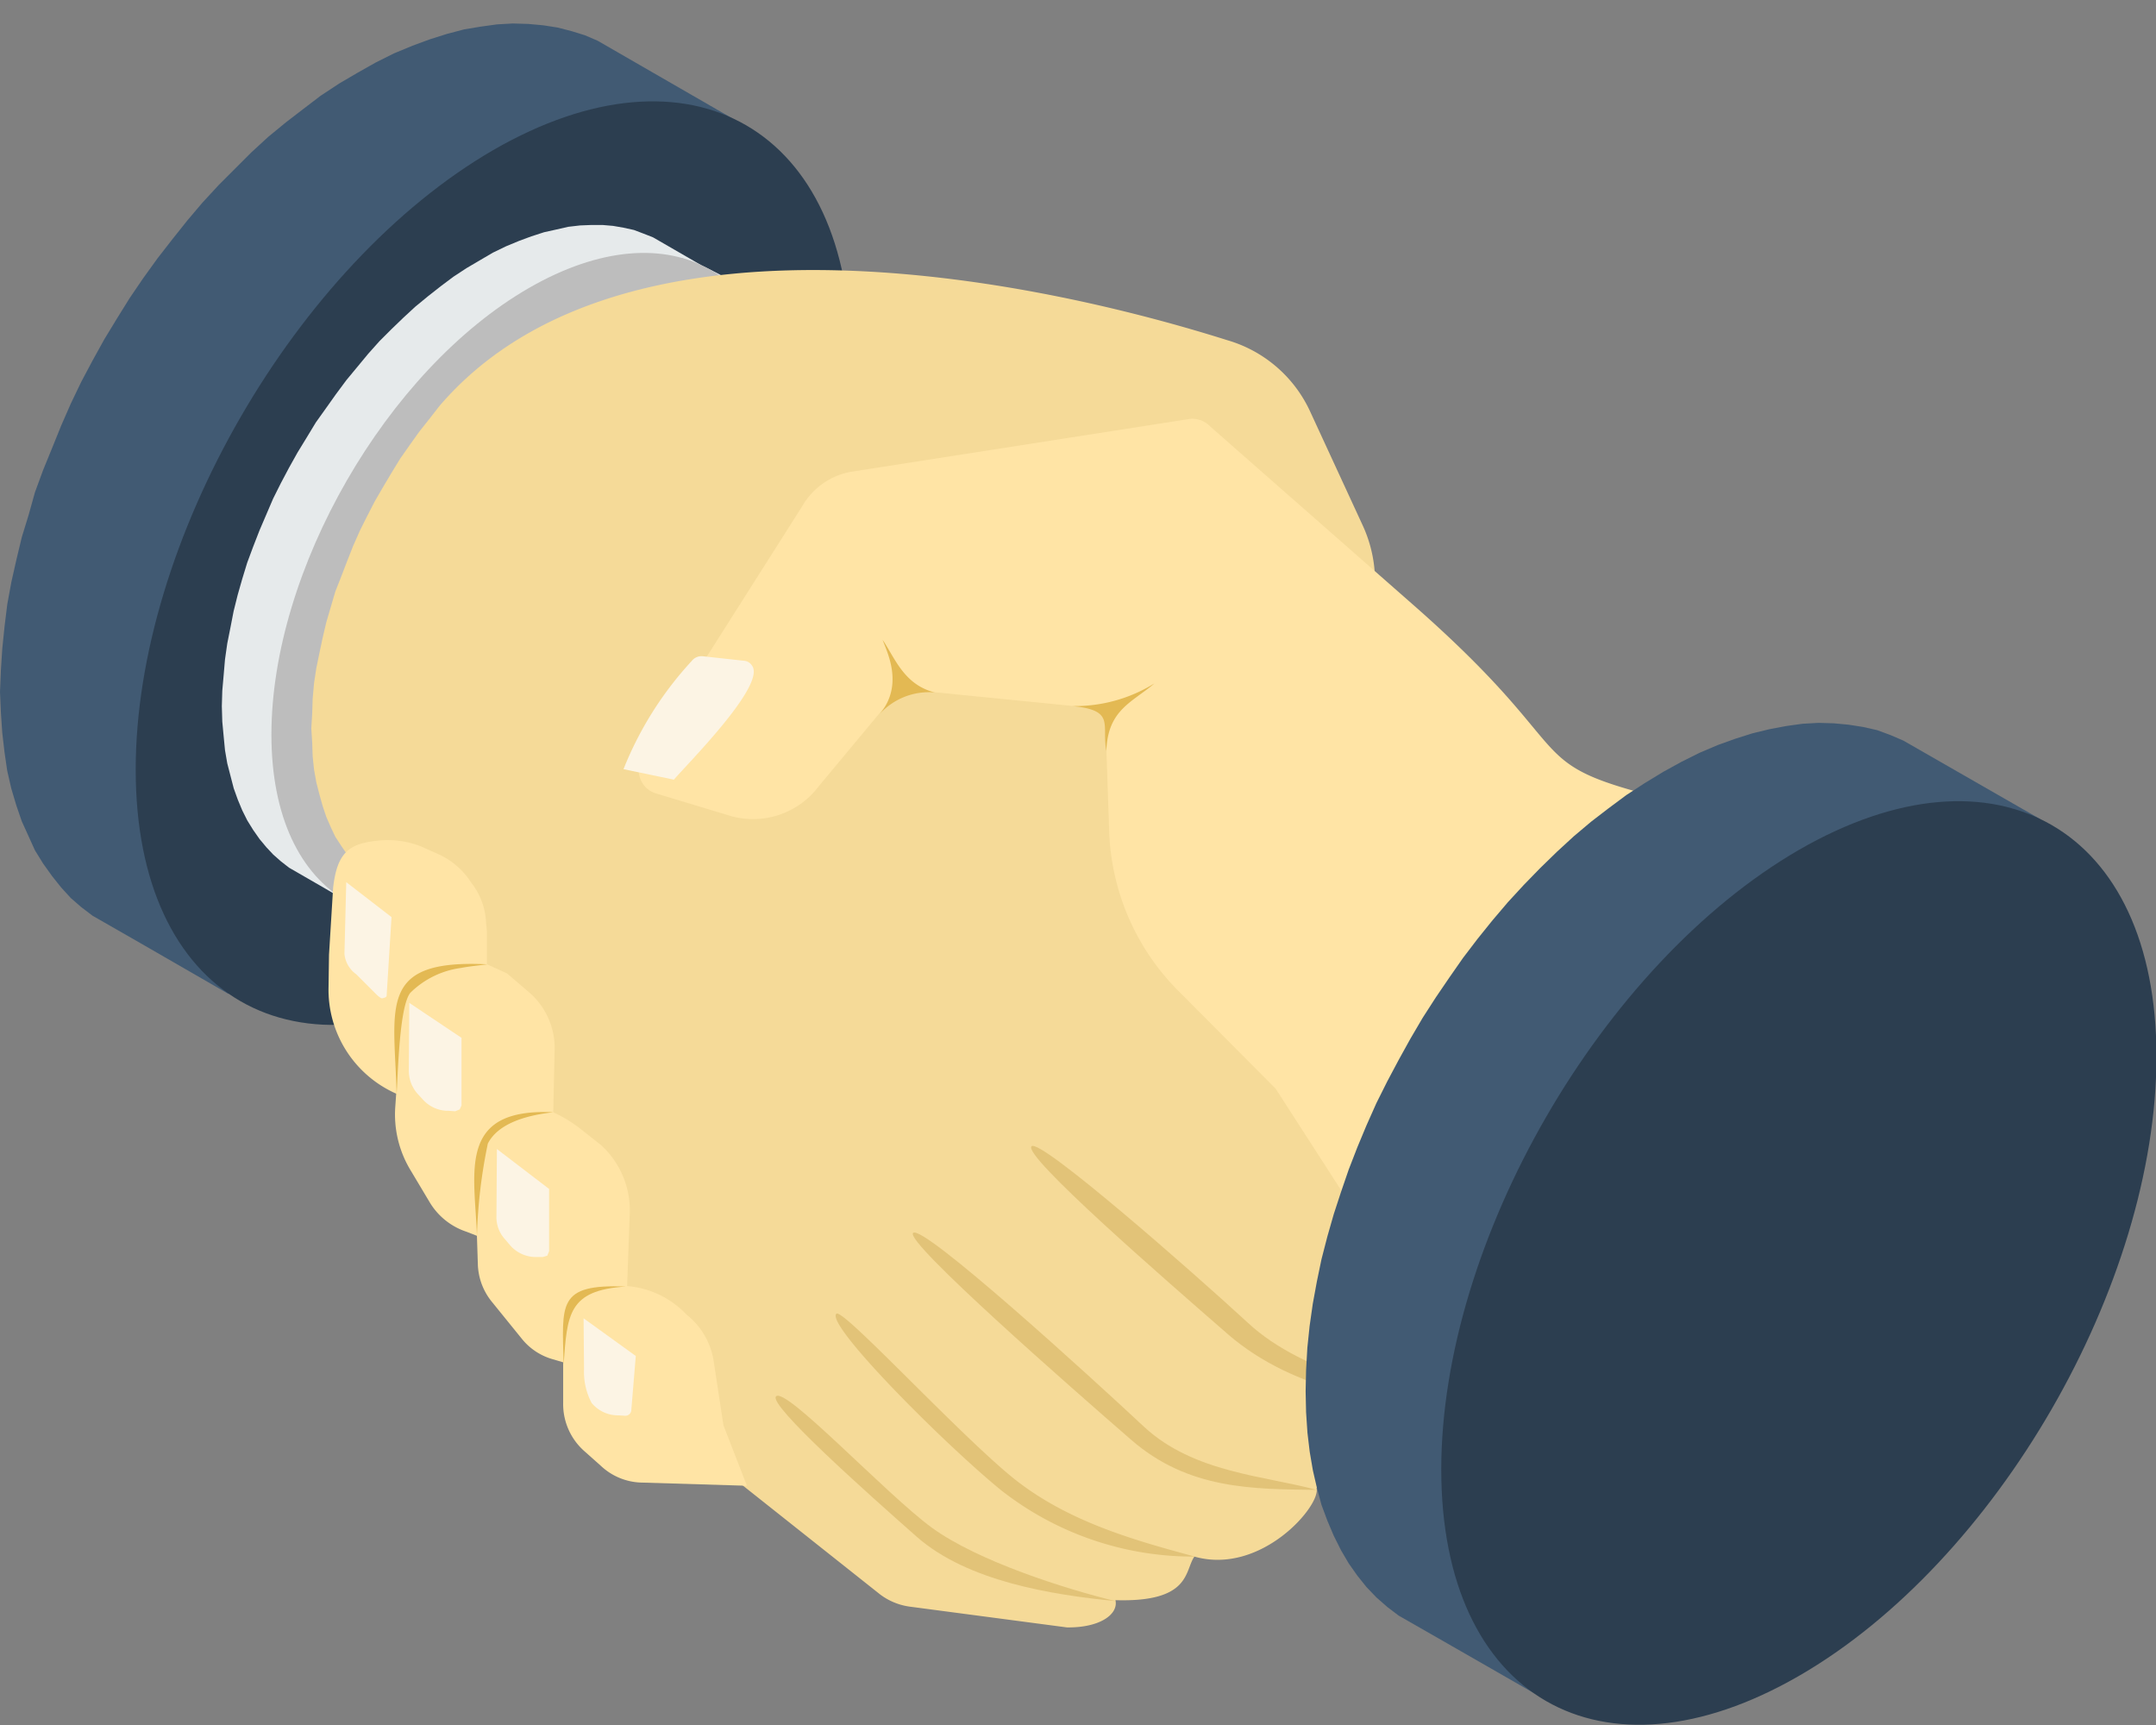
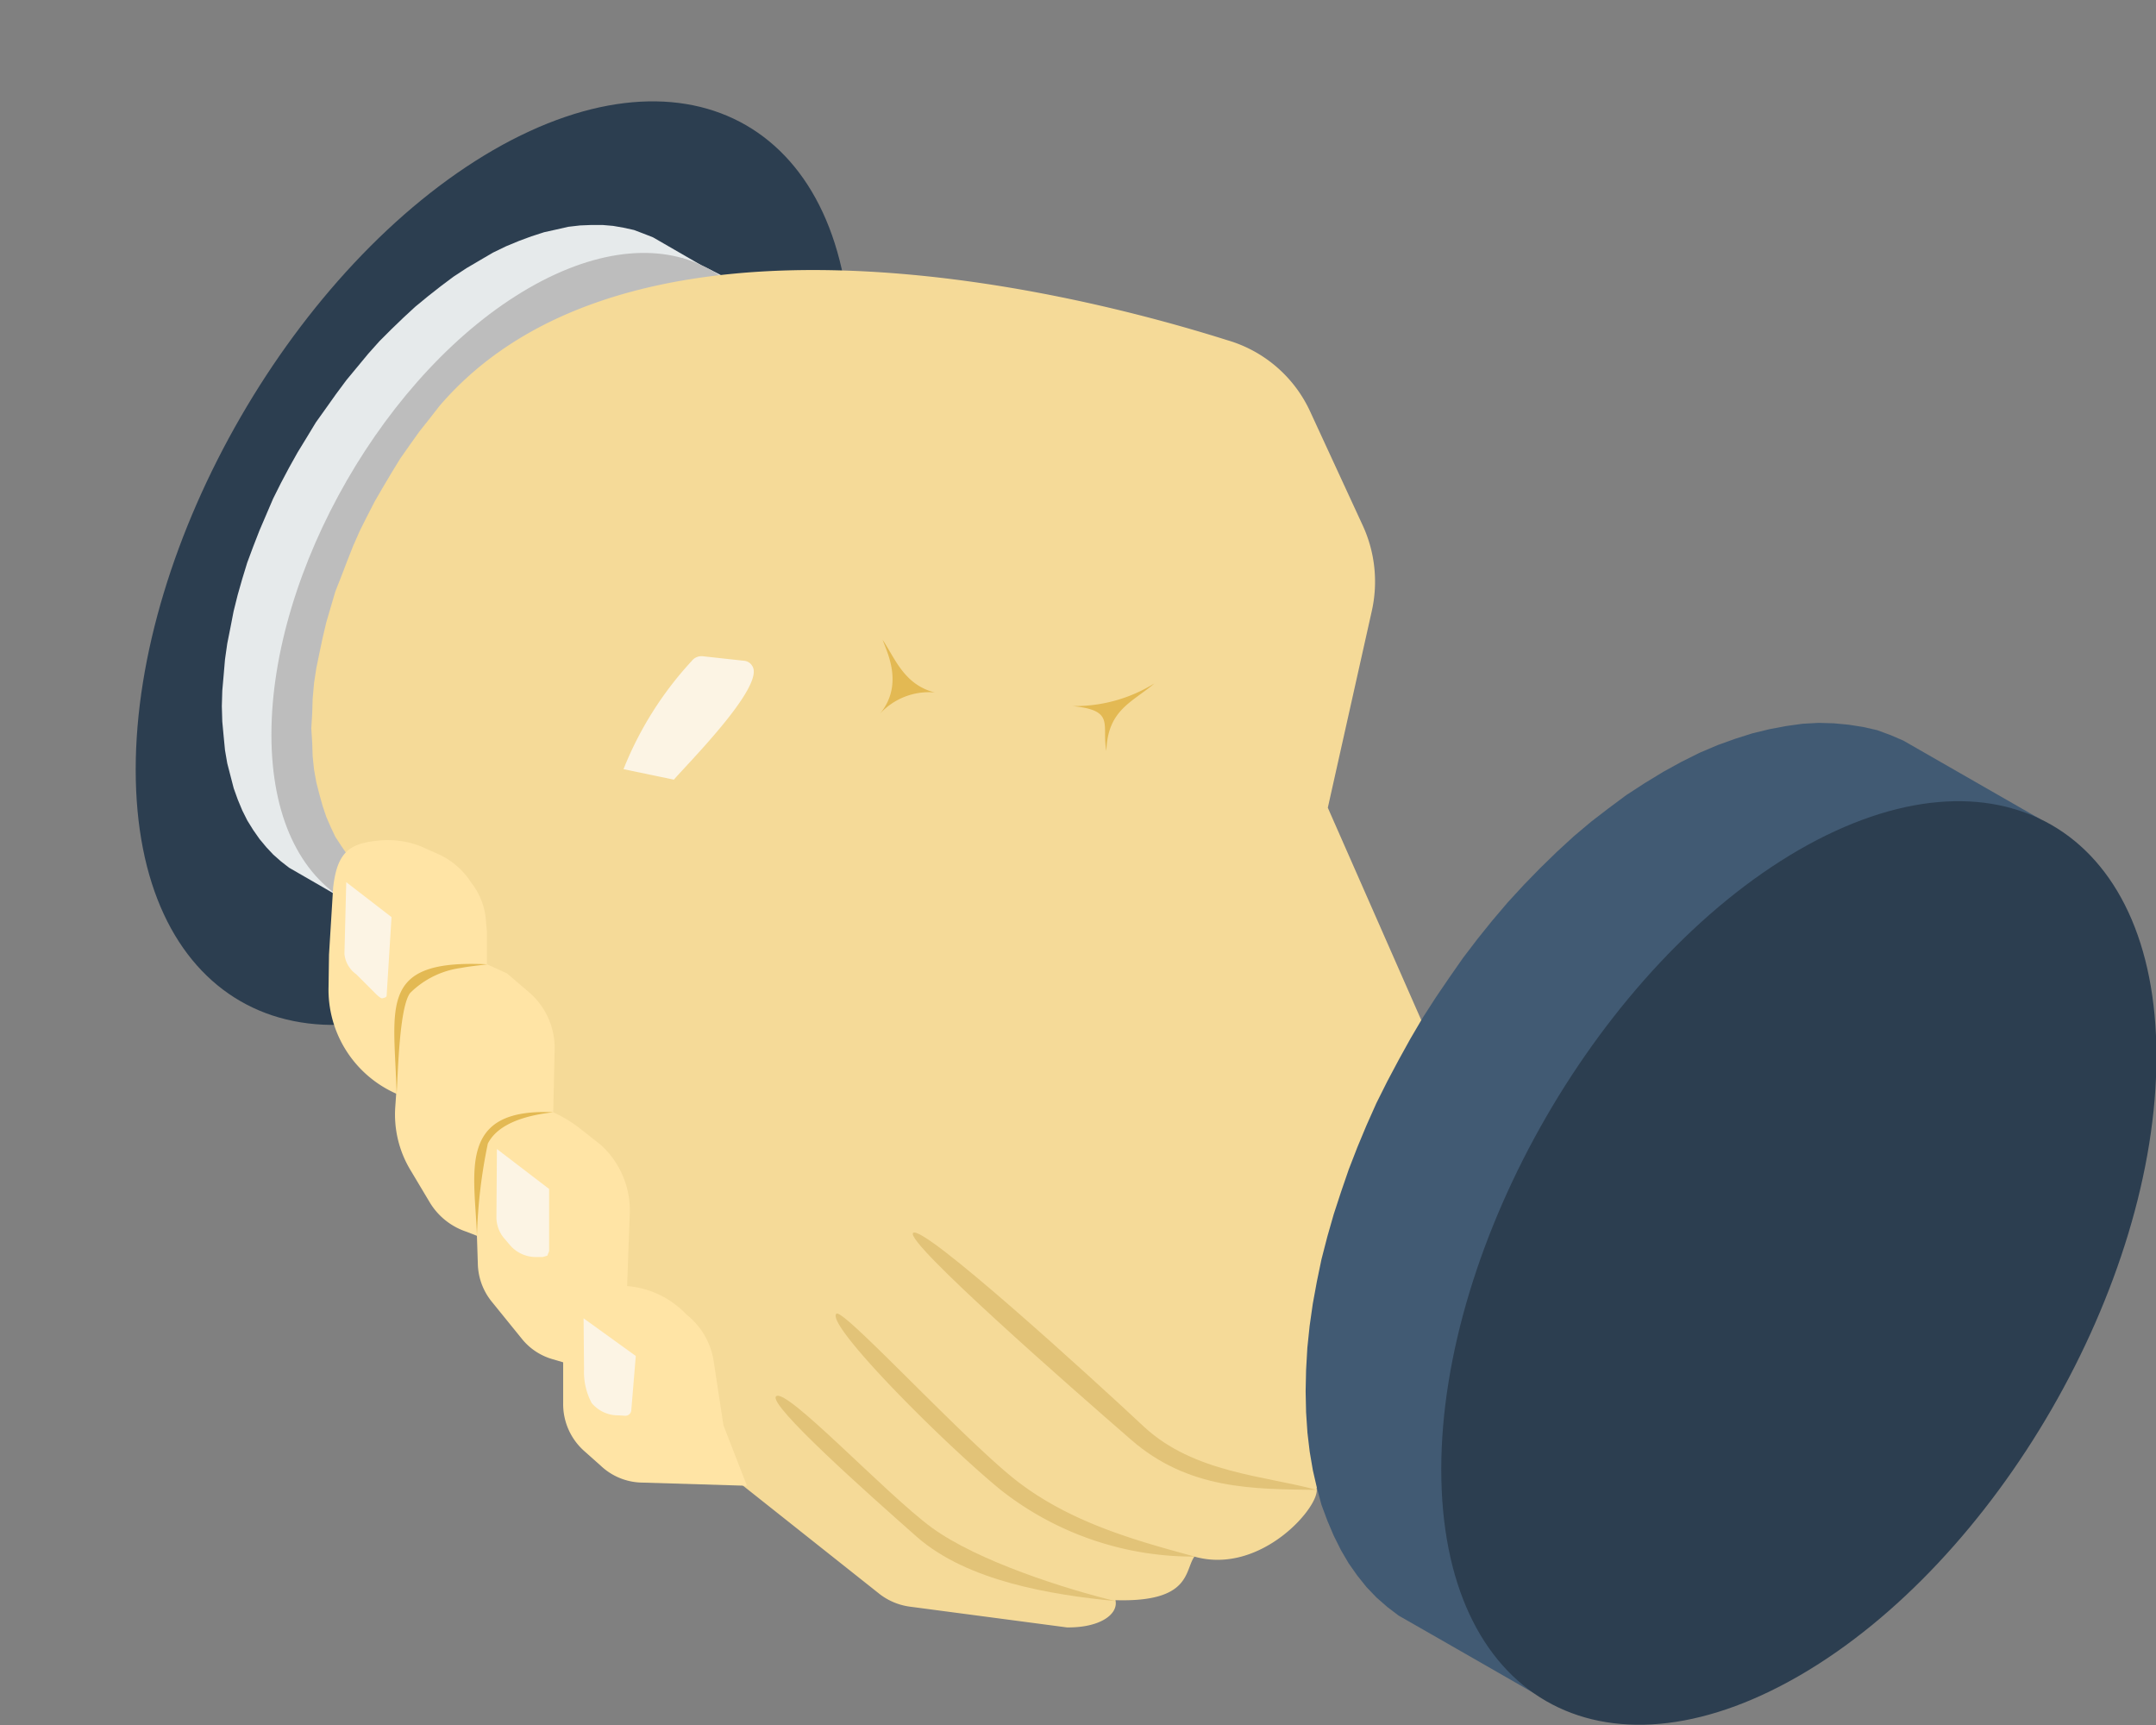
<svg xmlns="http://www.w3.org/2000/svg" width="100" height="80" viewBox="0 0 100 80">
  <rect x="0" y="0" width="100" height="80" fill="#808080" stroke="none" />
  <defs>
    <clipPath id="clip-path">
      <rect id="長方形_532" data-name="長方形 532" width="100" height="78.91" fill="none" />
    </clipPath>
  </defs>
  <g id="グループ_317" data-name="グループ 317" transform="translate(-232 -3990)">
    <rect id="長方形_528" data-name="長方形 528" width="100" height="80" transform="translate(232 3990)" fill="none" />
    <g id="グループ_316" data-name="グループ 316" transform="translate(232 3991.09)">
      <g id="グループ_316-2" data-name="グループ 316" transform="translate(0 0)" clip-path="url(#clip-path)">
-         <path id="パス_354" data-name="パス 354" d="M34.035,4.441,27.72.8,27.131.547l-.61-.189L25.868.189,25.195.084,24.5.021,23.784,0l-.737.042L22.29.147l-.758.126-.8.21-.8.253-.8.295-.863.358-.842.421-.821.463-.863.505-.863.568-.8.61-.821.631-.821.674-.779.716-.758.758-.758.758-.758.821-.695.821L8,10,7.3,10.9l-.652.905-.631.926-.589.947-.589.968-.547.989-.526.989-.484,1.01-.442,1.01L2.421,19.68,2,20.711l-.379,1.031L1.326,22.8,1.01,23.827.758,24.879.526,25.91.337,26.942.21,27.973.105,29l-.063.989L0,31l.042.968.063.926L.21,33.8l.126.863.189.821.232.779L1.01,37l.316.695.295.652L2,38.96l.421.589.421.526.442.484.484.421.526.4,2.315,1.326L10.587,45,33.951,4.4ZM32.162,3.81v.021h0Zm.589.168h.063L32.856,4l-.105-.021m.631.189.063.021.063.021-.126-.042" transform="translate(0 -0.001)" fill="#415a73" fill-rule="evenodd" />
        <path id="パス_355" data-name="パス 355" d="M16.885,40.739C26.041,35.456,33.471,22.6,33.471,12.03c0-10.587-7.43-14.881-16.586-9.6C7.729,7.736.3,20.6.3,31.163c0,10.587,7.43,14.86,16.586,9.577" transform="translate(5.994 3.439)" fill="#2c3e50" fill-rule="evenodd" />
        <path id="パス_356" data-name="パス 356" d="M22.737,2.317l-2.252-1.3L20.043.844,19.6.676,19.117.57,18.633.486,18.148.444h-.526L17.1.465l-.547.063L16,.654l-.568.126L14.844.97l-.568.21-.61.253-.61.295-.61.358-.61.358-.61.4-.589.442-.589.463-.589.484-.547.505-.568.547-.547.547-.526.589-.505.61-.505.61-.484.652-.463.652L4.846,9.6l-.421.695L4,10.989l-.4.716-.379.716-.358.716-.316.737-.316.737-.295.758-.274.737-.232.758-.21.737-.189.758-.147.758-.147.737-.105.737-.063.737-.063.716-.021.716.021.716.063.674.063.652.105.61L.889,26l.147.568.189.526.21.505.232.463.274.442.295.421.316.379.316.337.358.316.379.295,1.642.947.61.358c2.189,1.515,3.789,2.336,8.861-.589,5.052-2.926,11.934-14.839,11.934-20.69,0-5.83-1.537-6.841-3.957-7.977ZM21.39,1.875h0m.442.105L21.9,2h-.042Zm.442.147.084.042-.042-.021Z" transform="translate(9.804 8.9)" fill="#e6eaeb" fill-rule="evenodd" />
        <path id="パス_357" data-name="パス 357" d="M12.532,29.73c6.609-3.81,11.955-13.05,11.955-20.69,0-7.619-5.346-10.714-11.955-6.9C5.944,5.946.6,15.228.6,22.848S5.944,33.54,12.532,29.73" transform="translate(11.989 10.133)" fill="#bdbdbd" fill-rule="evenodd" />
        <path id="パス_358" data-name="パス 358" d="M27.059,61.957,16.788,53.811,3.633,28.89l-.358-.253-.337-.316-.316-.316-.274-.358-.274-.4L1.8,26.827l-.21-.442-.21-.484L1.212,25.4l-.147-.526L.918,24.3l-.105-.589L.749,23.1.728,22.47.686,21.8.728,21.1l.021-.674.063-.716.105-.695.147-.716.147-.695.168-.716.21-.716.21-.716.274-.695.274-.716.274-.695.316-.716.337-.674.358-.695.379-.652.4-.674.4-.652.442-.631L5.7,8.031l.484-.61.442-.568C14.767-2.661,32.911.559,43.182,3.8a6.1,6.1,0,0,1,3.852,3.347l2.4,5.2a6.228,6.228,0,0,1,.442,4L47.834,25.48l11.05,25.11L47.308,57.032c.232.779-2.547,4.062-5.662,3.178-.463.652-.147,2.126-3.662,2.021.147.652-.716,1.284-2.252,1.263l-7.325-.968a2.942,2.942,0,0,1-1.347-.568" transform="translate(13.753 10.89)" fill="#f5da98" fill-rule="evenodd" />
-         <path id="パス_359" data-name="パス 359" d="M42.524,44.868l-6.567-5.157-5.009-7.767-4.378-4.4a11.017,11.017,0,0,1-3.347-7.662l-.189-5.536L13.519,13.4l-3.747,4.5a3.814,3.814,0,0,1-4.062,1.41L2.174,18.242a1.105,1.105,0,0,1-.695-.674,1.053,1.053,0,0,1,.105-.968L8.973,4.96A3.294,3.294,0,0,1,11.225,3.34L27.011.877a1.179,1.179,0,0,1,.926.379l9.535,8.377c8.272,7.3,4.336,7.177,12.587,9.135a54.107,54.107,0,0,1,7.556,2.694c5.788,11.45-2.884,19.87-11.366,22.5,0,0-2.989,1.221-3.726.905" transform="translate(28.219 17.454)" fill="#ffe4a5" fill-rule="evenodd" />
        <path id="パス_360" data-name="パス 360" d="M18.481,14.114A14.419,14.419,0,0,1,9.494,11.02C6.821,8.831,1.369,3.359,1.874,2.853,2.148,2.559,7.41,8.284,10,10.41c2.568,2.1,5.788,2.968,8.482,3.7" transform="translate(36.918 56.985)" fill="#e2c378" fill-rule="evenodd" />
        <path id="パス_361" data-name="パス 361" d="M20.737,14.6c-2.926-.042-5.936,0-8.609-2.336C9.434,9.926,1.646,3.106,2.025,2.685c.421-.463,8.419,6.841,10.714,8.988,2.315,2.147,5.641,2.273,8,2.926" transform="translate(40.324 53.407)" fill="#e2c378" fill-rule="evenodd" />
-         <path id="パス_362" data-name="パス 362" d="M22.6,14.889c-3.831-.421-8.1-1.01-11.177-3.662C8.352,8.554,1.89,2.934,2.29,2.492c.379-.4,7.388,5.746,10.04,8.188,2.652,2.463,7.093,3.2,10.272,4.21" transform="translate(45.553 49.58)" fill="#e2c378" fill-rule="evenodd" />
        <path id="パス_363" data-name="パス 363" d="M17.473,12.547c-3.01-.295-6.862-.926-9.2-2.968C5.96,7.537,1.371,3.454,1.729,3.054c.442-.463,5.094,4.525,7.22,6.083S15.2,12,17.473,12.547" transform="translate(34.264 60.616)" fill="#e2c378" fill-rule="evenodd" />
        <path id="パス_364" data-name="パス 364" d="M36.912,5.982,30.6,2.362l-.589-.253-.631-.232-.653-.147-.674-.105-.674-.063-.716-.021-.737.042-.758.105-.779.147-.779.189-.8.253-.821.295-.842.358-.842.421-.842.463L18.6,4.34l-.842.547-.821.61-.821.631-.8.674-.779.716-.779.758L13,9.055l-.737.8-.716.842-.695.863-.674.884-.631.905-.631.926-.61.947-.568.968-.547.989-.526.989-.505,1.01L5.7,20.211l-.421,1.01-.4,1.031L4.519,23.3l-.337,1.031-.295,1.031L3.614,26.42,3.4,27.451l-.189,1.031-.147,1.031-.105,1.01L2.9,31.556l-.021.989.021.968.063.947.105.884.147.863.189.821.21.779.274.737.295.695.337.674.358.61.4.568.421.526.463.484.505.442.526.4,2.273,1.3,4,2.294L36.828,5.961Zm-1.894-.61h0m.61.147h.042l.042.021-.084-.021m.61.189.126.042L36.3,5.73Z" transform="translate(57.679 30.893)" fill="#415a73" fill-rule="evenodd" />
        <path id="パス_365" data-name="パス 365" d="M19.762,42.282C28.918,37,36.348,24.138,36.348,13.551c0-10.566-7.43-14.86-16.586-9.577C10.606,9.278,3.176,22.139,3.176,32.705c0,10.587,7.43,14.86,16.586,9.577" transform="translate(63.673 34.353)" fill="#2c3e50" fill-rule="evenodd" />
        <path id="パス_366" data-name="パス 366" d="M20.132,31.74l-4.841-.147a2.851,2.851,0,0,1-1.936-.779l-.758-.674a2.908,2.908,0,0,1-.989-2.231V26.015l-.421-.126A2.824,2.824,0,0,1,9.672,24.9L8.324,23.237a2.891,2.891,0,0,1-.674-1.789l-.042-1.3-.484-.189A3.136,3.136,0,0,1,5.4,18.564l-.842-1.41a4.993,4.993,0,0,1-.737-2.989l.042-.61A5.271,5.271,0,0,1,.726,8.587L.747,7.114.937,4.02c.189-1.726.8-2.084,2.189-2.21A4.217,4.217,0,0,1,5.041,2.1l.8.358a3.516,3.516,0,0,1,1.494,1.3A3.222,3.222,0,0,1,8.03,5.6l.042.442V7.556L9,7.977l1.01.863a3.416,3.416,0,0,1,1.2,2.778l-.063,2.8a6.28,6.28,0,0,1,1.221.737l.989.779A4.1,4.1,0,0,1,14.7,19.027l-.126,3.452a4.245,4.245,0,0,1,2.757,1.326A3.4,3.4,0,0,1,18.6,26.036l.442,2.9Z" transform="translate(14.513 36.075)" fill="#ffe4a5" fill-rule="evenodd" />
        <path id="パス_367" data-name="パス 367" d="M.844,1.892l2.1,1.621L2.717,7.154c0,.084-.126.105-.21.126-.084,0-.274-.189-.337-.253l-.863-.863A1.312,1.312,0,0,1,.76,5.218Z" transform="translate(15.216 37.93)" fill="#fcf4e4" fill-rule="evenodd" />
-         <path id="パス_368" data-name="パス 368" d="M.922,2.158,3.343,3.779V6.915L3.258,7.1l-.21.084-.295-.021A1.583,1.583,0,0,1,1.532,6.62L1.3,6.368A1.6,1.6,0,0,1,.9,5.273Z" transform="translate(18.063 43.263)" fill="#fcf4e4" fill-rule="evenodd" />
        <path id="パス_369" data-name="パス 369" d="M1.115,2.48,3.536,4.332V7.216l-.084.21-.21.063H2.946a1.583,1.583,0,0,1-1.221-.547l-.232-.274a1.512,1.512,0,0,1-.4-1.073Z" transform="translate(21.933 49.718)" fill="#fcf4e4" fill-rule="evenodd" />
        <path id="パス_370" data-name="パス 370" d="M1.286,2.853,3.707,4.6,3.5,7.1a.279.279,0,0,1-.274.274l-.316-.021A1.583,1.583,0,0,1,1.686,6.81l-.021-.021A3.064,3.064,0,0,1,1.307,5.21Z" transform="translate(25.782 57.196)" fill="#fcf4e4" fill-rule="evenodd" />
        <path id="パス_371" data-name="パス 371" d="M5.186,2.092c-.505.063-.905.105-1.221.168A4.114,4.114,0,0,0,1.607,3.418C1.1,4.07,1.039,7.143.976,8.111.871,4.049.071,1.839,5.186,2.092" transform="translate(17.42 41.54)" fill="#e3b953" fill-rule="evenodd" />
        <path id="パス_372" data-name="パス 372" d="M5.036,1.4l1.915.21a.488.488,0,0,1,.4.253c.589.926-3.01,4.525-3.641,5.262L1.374,6.638A16.211,16.211,0,0,1,4.531,1.628.582.582,0,0,1,5.036,1.4" transform="translate(27.546 27.943)" fill="#fcf4e4" fill-rule="evenodd" />
        <path id="パス_373" data-name="パス 373" d="M4.707,2.409c-1.116.126-2.526.463-3.031,1.452a24.018,24.018,0,0,0-.505,4.273C1.066,5.187.245,2.2,4.707,2.409" transform="translate(20.951 48.084)" fill="#e3b953" fill-rule="evenodd" />
-         <path id="パス_374" data-name="パス 374" d="M4.156,2.794C1.461,2.962,1.44,4.12,1.272,6.414c-.063-2.82-.316-3.747,2.884-3.62" transform="translate(24.87 55.782)" fill="#e3b953" fill-rule="evenodd" />
        <path id="パス_375" data-name="パス 375" d="M2.065,1.358c.21.589.989,2.084-.126,3.431A3.083,3.083,0,0,1,4.486,3.8C3.055,3.442,2.634,2.2,2.065,1.358" transform="translate(38.873 27.224)" fill="#e3b953" fill-rule="evenodd" />
        <path id="パス_376" data-name="パス 376" d="M6.173,1.454a7.006,7.006,0,0,1-3.81,1.052C4.384,2.7,3.71,3.369,3.942,4.59,4,2.675,5.141,2.338,6.173,1.454" transform="translate(47.374 29.149)" fill="#e3b953" fill-rule="evenodd" />
      </g>
    </g>
  </g>
</svg>